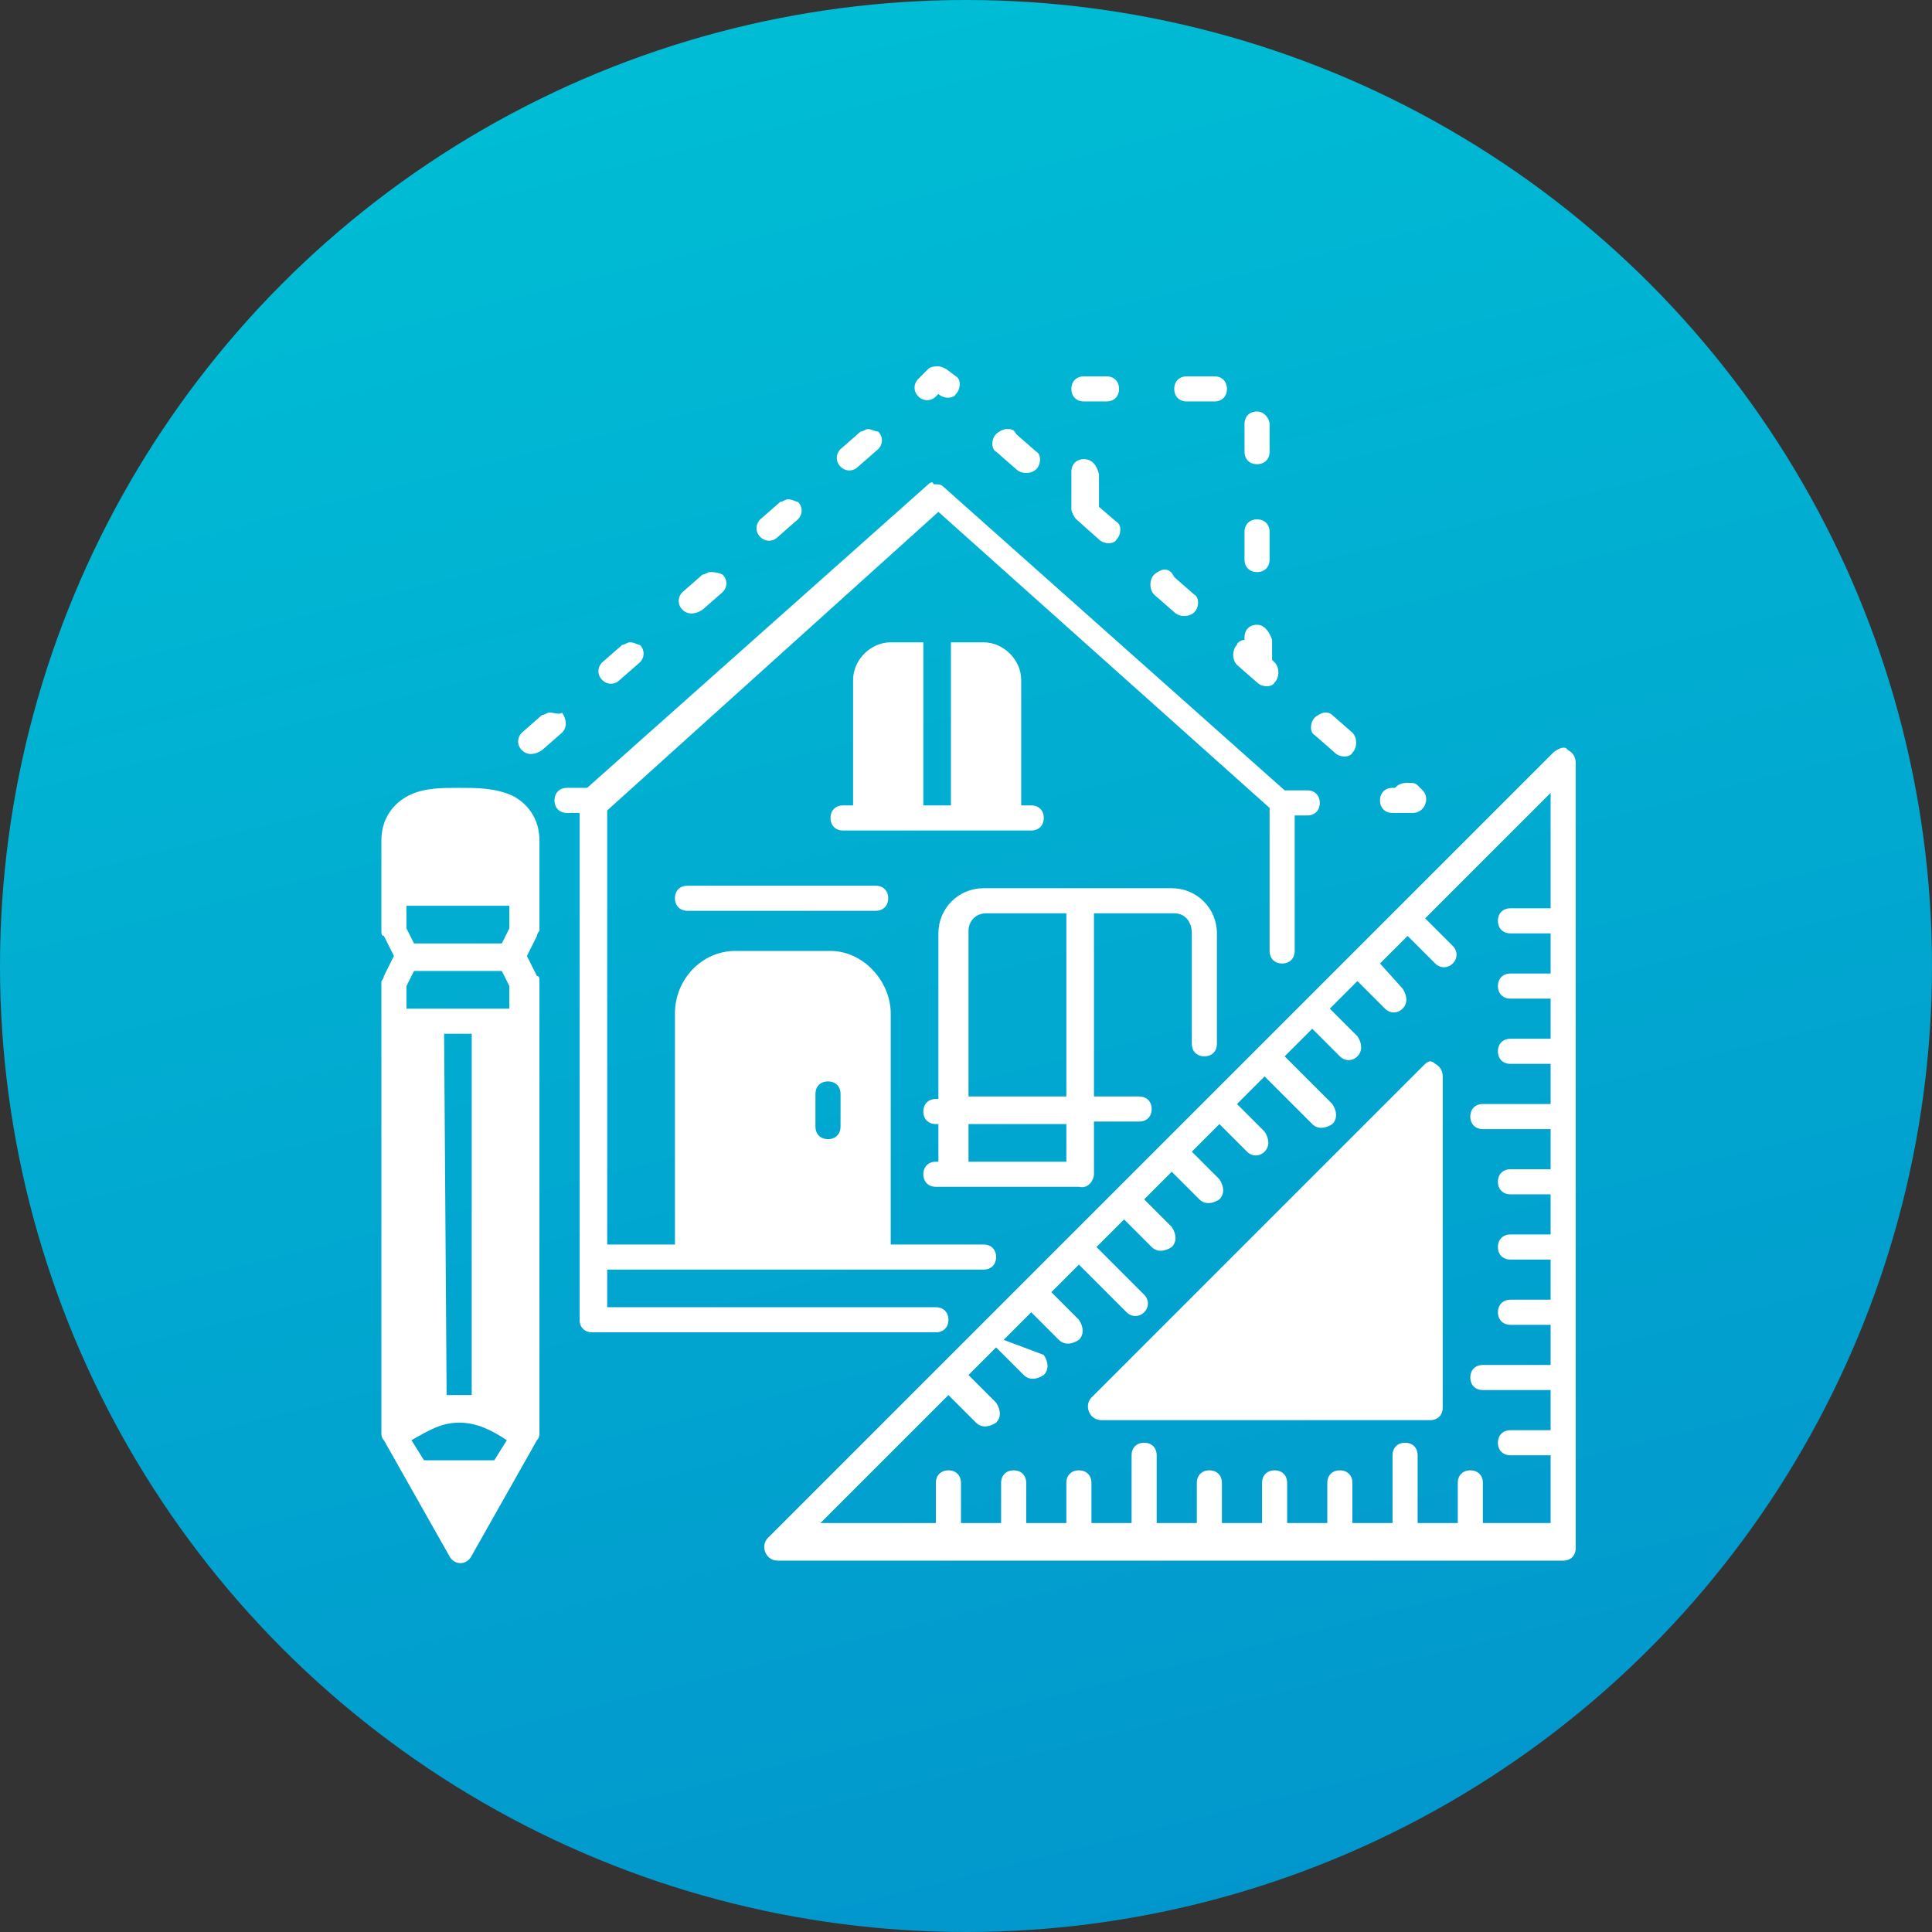
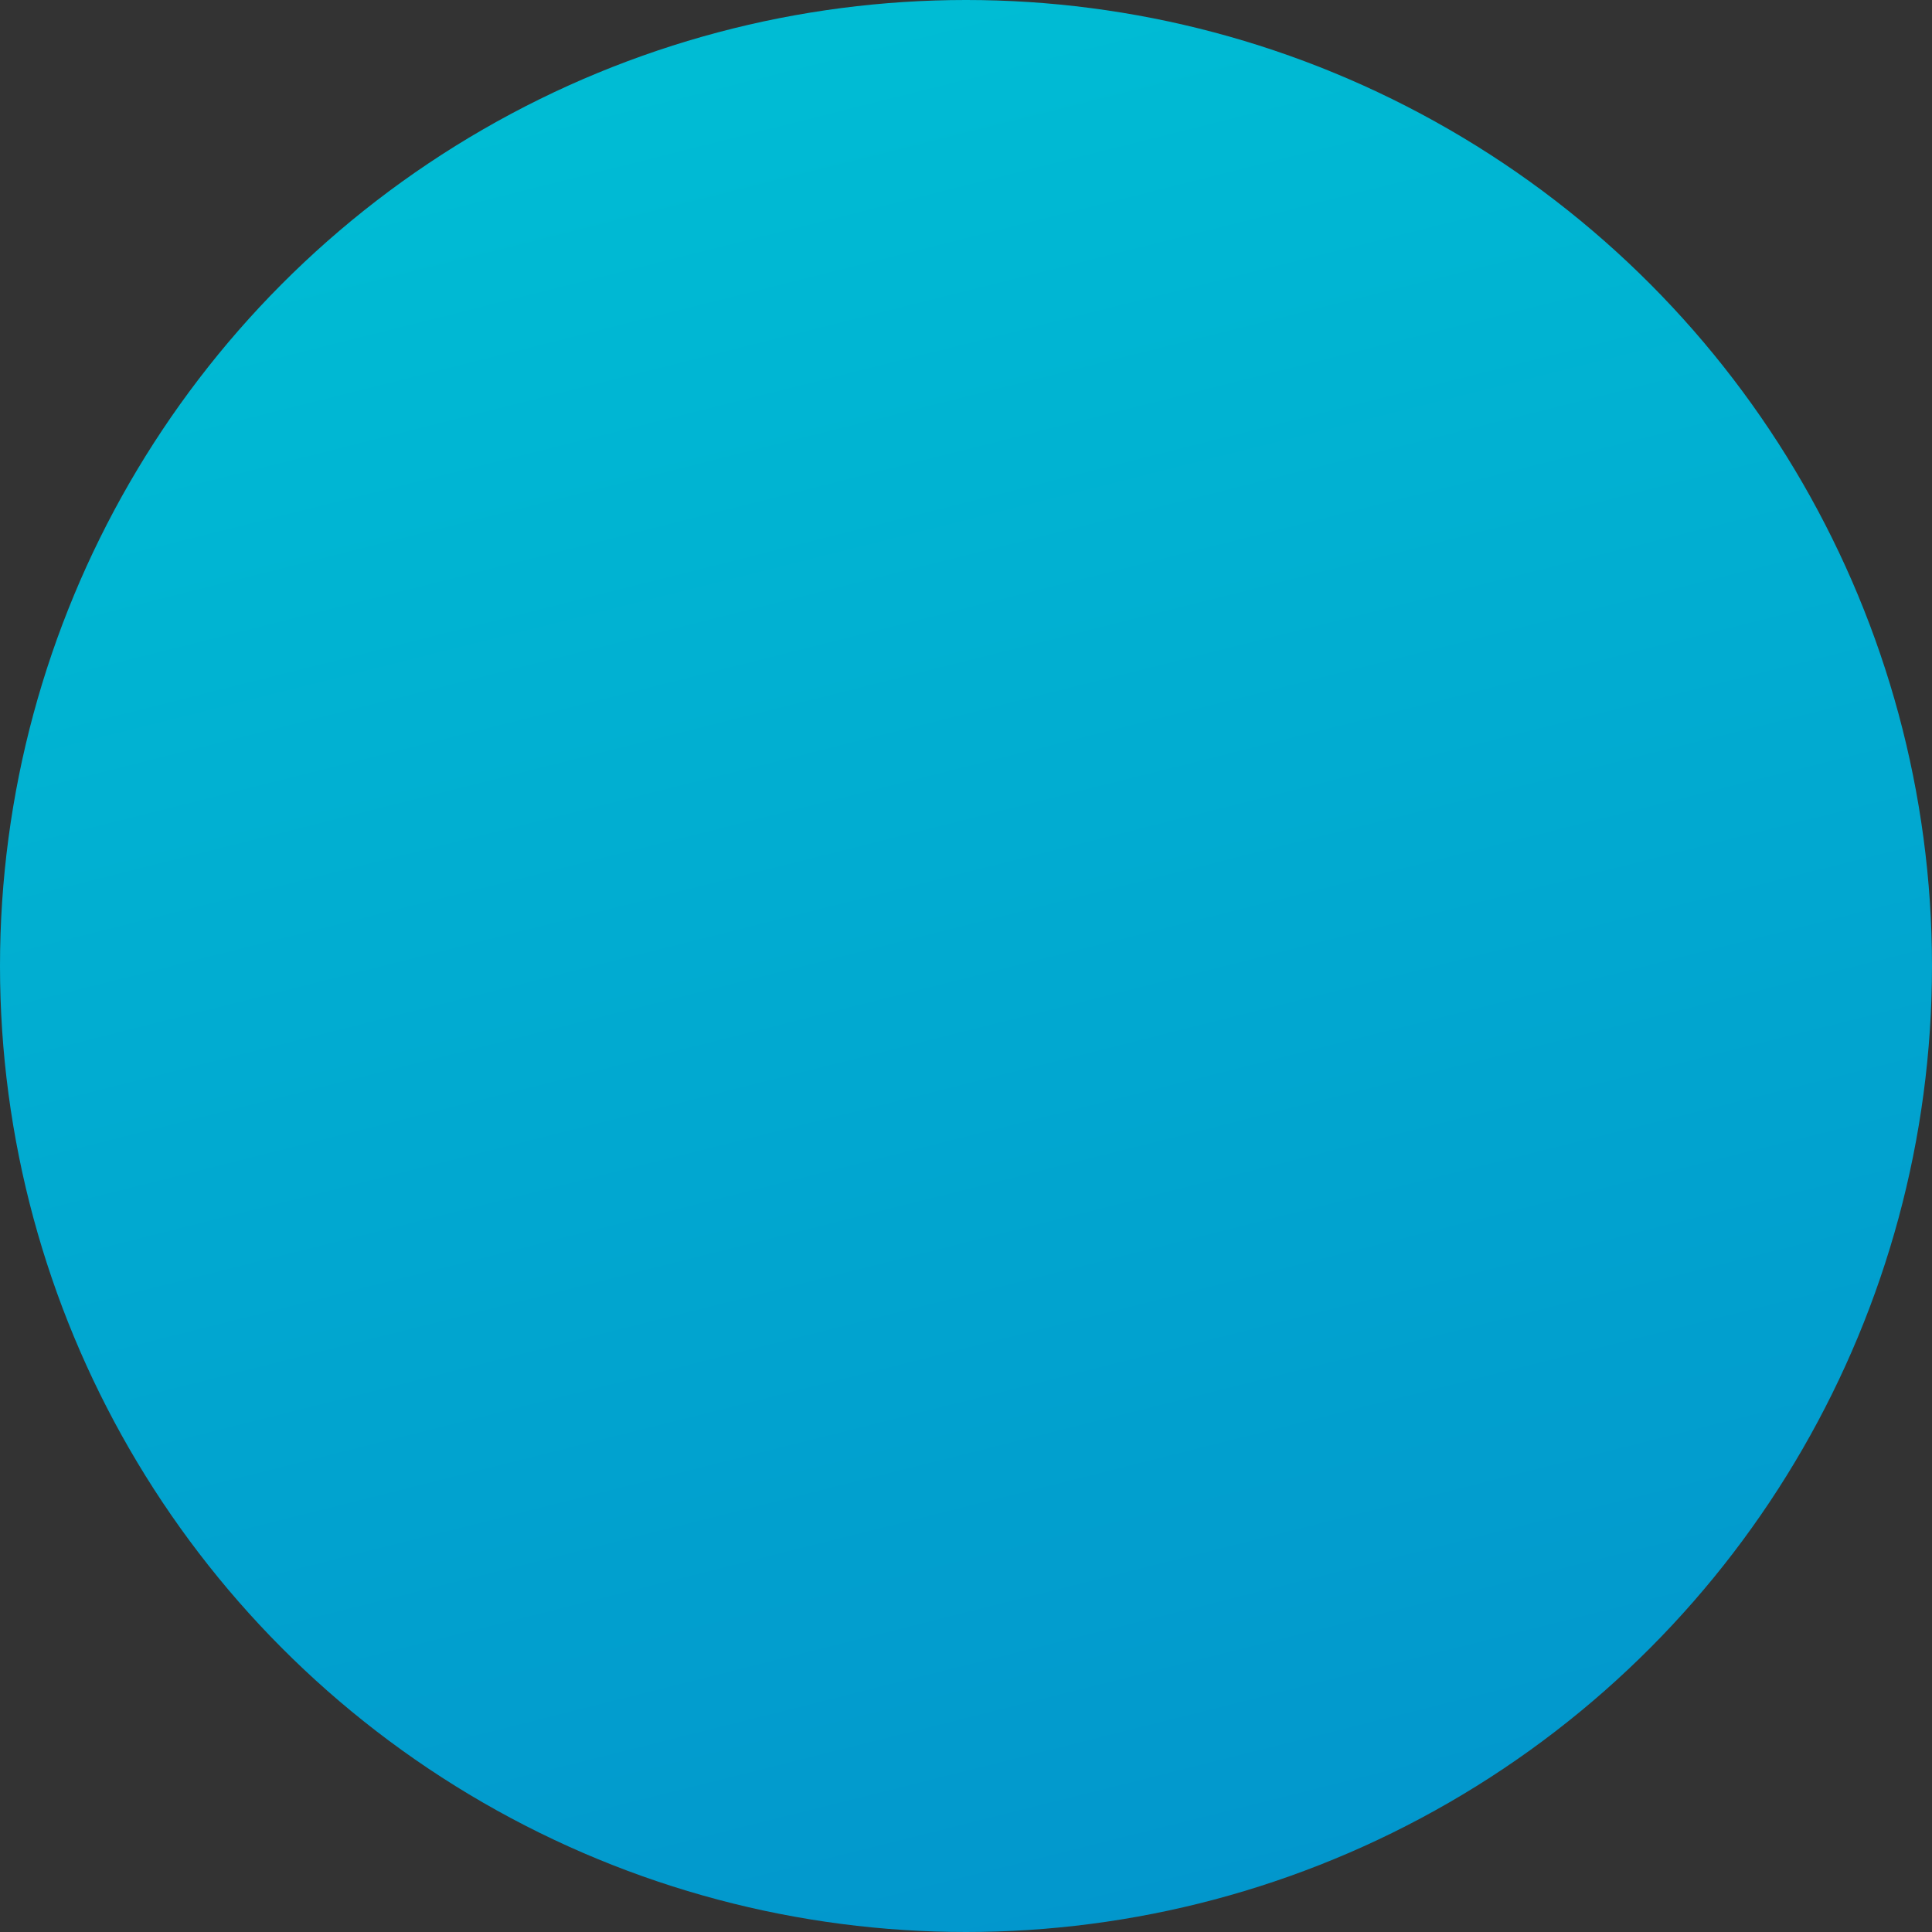
<svg xmlns="http://www.w3.org/2000/svg" version="1.1" id="Layer_1" x="0px" y="0px" viewBox="0 0 77 77" enable-background="new 0 0 77 77" xml:space="preserve">
  <rect x="0" y="0" width="77" height="77" fill="#333333" stroke="none" />
  <linearGradient id="SVGID_1_" gradientUnits="userSpaceOnUse" x1="29.408" y1="75.718" x2="58.764" y2="-41.226" gradientTransform="matrix(1 0 0 -1 0 78)">
    <stop offset="0" style="stop-color:#00BCD4" />
    <stop offset="1" style="stop-color:#0381C8" />
  </linearGradient>
  <circle fill="url(#SVGID_1_)" cx="38.5" cy="38.5" r="38.5" />
  <g transform="translate(0,-271.6)">
-     <path fill="#FFFFFF" d="M37.4,286.2c-0.1,0-0.3,0-0.4,0.1l-0.4,0.4c-0.2,0.2-0.2,0.5,0,0.7c0.2,0.2,0.5,0.2,0.7,0l0.1-0.1l0,0   c0.2,0.2,0.6,0.2,0.7,0c0.2-0.2,0.2-0.6,0-0.7l-0.4-0.3C37.7,286.3,37.5,286.2,37.4,286.2L37.4,286.2z M43.2,286.6   c-0.3,0-0.5,0.2-0.5,0.5c0,0.3,0.2,0.5,0.5,0.5h0.9c0.3,0,0.5-0.2,0.5-0.5c0-0.3-0.2-0.5-0.5-0.5L43.2,286.6z M47.3,286.6   c-0.3,0-0.5,0.2-0.5,0.5c0,0.3,0.2,0.5,0.5,0.5h1.1c0.3,0,0.5-0.2,0.5-0.5c0-0.3-0.2-0.5-0.5-0.5H47.3   C47.3,286.6,47.3,286.6,47.3,286.6L47.3,286.6z M50.1,288c-0.3,0-0.5,0.2-0.5,0.5v1.1c0,0.3,0.2,0.5,0.5,0.5c0.3,0,0.5-0.2,0.5-0.5   v-1.1C50.6,288.3,50.4,288,50.1,288C50.1,288,50.1,288,50.1,288L50.1,288z M40.1,288.7c-0.1,0-0.3,0.1-0.4,0.2   c-0.2,0.2-0.2,0.6,0,0.7l0.8,0.7c0.2,0.2,0.6,0.2,0.8,0c0.2-0.2,0.2-0.6,0-0.7l-0.8-0.7C40.4,288.7,40.3,288.7,40.1,288.7   L40.1,288.7z M34.6,288.7c-0.1,0-0.2,0.1-0.3,0.1l-0.8,0.7c-0.2,0.2-0.2,0.5,0,0.7c0.2,0.2,0.5,0.2,0.7,0l0.8-0.7   c0.2-0.2,0.2-0.5,0-0.7C34.9,288.8,34.7,288.7,34.6,288.7L34.6,288.7z M43.2,289.9c-0.3,0-0.5,0.2-0.5,0.5v1.5   c0,0.1,0.1,0.3,0.2,0.4l0.9,0.8c0.2,0.2,0.6,0.2,0.7,0c0.2-0.2,0.2-0.6,0-0.7l-0.7-0.6v-1.3C43.7,290.1,43.5,289.9,43.2,289.9   L43.2,289.9z M37,290.9L23.4,303h-0.8c-0.3,0-0.5,0.2-0.5,0.5c0,0.3,0.2,0.5,0.5,0.5h0.5v17.6v2.6c0,0.3,0.2,0.5,0.5,0.5h13.7   c0.3,0,0.5-0.2,0.5-0.5c0-0.3-0.2-0.5-0.5-0.5H24.2v-1.5h15c0.3,0,0.5-0.2,0.5-0.5c0-0.3-0.2-0.5-0.5-0.5h-3.7V312   c0-1.3-1.1-2.5-2.4-2.5h-3.8c-1.3,0-2.4,1.1-2.4,2.5v9.2h-2.7v-17.3L37.4,292l13.2,11.8l0,5.7c0,0.3,0.2,0.5,0.5,0.5   c0.3,0,0.5-0.2,0.5-0.5l0-5.4h0.5c0.3,0,0.5-0.2,0.5-0.5c0-0.3-0.2-0.5-0.5-0.5h-0.9l-13.6-12.1c-0.1-0.1-0.2-0.1-0.4-0.1   C37.2,290.8,37.1,290.8,37,290.9L37,290.9z M31.4,291.5c-0.1,0-0.2,0.1-0.3,0.1l-0.8,0.7c-0.2,0.2-0.2,0.5,0,0.7   c0.2,0.2,0.5,0.2,0.7,0l0.8-0.7c0.2-0.2,0.2-0.5,0-0.7C31.7,291.6,31.6,291.5,31.4,291.5C31.5,291.5,31.4,291.5,31.4,291.5   L31.4,291.5z M50.1,292.3c-0.3,0-0.5,0.2-0.5,0.5v1.1c0,0.3,0.2,0.5,0.5,0.5c0.3,0,0.5-0.2,0.5-0.5v-1.1   C50.6,292.5,50.4,292.3,50.1,292.3C50.1,292.3,50.1,292.3,50.1,292.3L50.1,292.3z M46.4,294.3c-0.1,0-0.3,0.1-0.4,0.2   c-0.2,0.2-0.2,0.6,0,0.8l0.8,0.7c0.2,0.2,0.6,0.2,0.8,0c0.2-0.2,0.2-0.6,0-0.7l-0.8-0.7C46.7,294.4,46.6,294.3,46.4,294.3   L46.4,294.3z M28.3,294.4c-0.1,0-0.2,0.1-0.3,0.1l-0.8,0.7c-0.2,0.2-0.2,0.5,0,0.7c0.2,0.2,0.5,0.2,0.8,0l0.8-0.7   c0.2-0.2,0.2-0.5,0-0.7C28.6,294.4,28.4,294.4,28.3,294.4L28.3,294.4z M50.1,296.5c-0.3,0-0.5,0.2-0.5,0.5v0.1   c-0.1,0-0.3,0.1-0.3,0.2c-0.2,0.2-0.2,0.6,0,0.8l0.8,0.7c0.2,0.2,0.6,0.2,0.7,0c0.2-0.2,0.2-0.6,0-0.8l-0.1-0.1v-0.8   C50.6,296.8,50.4,296.5,50.1,296.5C50.1,296.5,50.1,296.5,50.1,296.5L50.1,296.5z M35.5,297.2c-0.8,0-1.5,0.7-1.5,1.5v5h-0.4   c-0.3,0-0.5,0.2-0.5,0.5c0,0.3,0.2,0.5,0.5,0.5h7.5c0.3,0,0.5-0.2,0.5-0.5c0-0.3-0.2-0.5-0.5-0.5h-0.4v-5c0-0.8-0.7-1.5-1.5-1.5   h-1.3v6.5h-1.1v-6.5L35.5,297.2z M25.1,297.2c-0.1,0-0.2,0.1-0.3,0.1L24,298c-0.2,0.2-0.2,0.5,0,0.7c0.2,0.2,0.5,0.2,0.7,0l0.8-0.7   c0.2-0.2,0.2-0.5,0-0.7C25.4,297.3,25.3,297.2,25.1,297.2C25.1,297.2,25.1,297.2,25.1,297.2L25.1,297.2z M52.8,300   c-0.1,0-0.3,0.1-0.4,0.2c-0.2,0.2-0.2,0.6,0,0.7l0.8,0.7c0.2,0.2,0.6,0.2,0.7,0c0.2-0.2,0.2-0.6,0-0.8l-0.8-0.7   C53,300,52.9,300,52.8,300L52.8,300z M21.9,300c-0.1,0-0.2,0.1-0.3,0.1l-0.8,0.7c-0.2,0.2-0.2,0.5,0,0.7c0.2,0.2,0.5,0.2,0.8,0   l0.8-0.7c0.2-0.2,0.2-0.5,0-0.8C22.3,300.1,22.1,300,21.9,300C22,300,22,300,21.9,300L21.9,300z M62.3,301.4   c-0.1,0-0.3,0.1-0.4,0.2c-10.4,10.4-20.9,20.9-31.3,31.3c-0.3,0.3-0.1,0.9,0.4,0.9h31.3c0.3,0,0.5-0.2,0.5-0.5V302   c0-0.2-0.1-0.4-0.3-0.5C62.4,301.4,62.4,301.4,62.3,301.4L62.3,301.4z M55.6,303C55.6,303,55.6,303,55.6,303l-0.1,0   c-0.3,0-0.5,0.2-0.5,0.5c0,0.3,0.2,0.5,0.5,0.5h0.8c0.5,0,0.7-0.6,0.4-0.9l-0.2-0.2c-0.1-0.1-0.2-0.1-0.4-0.1   C55.8,302.8,55.7,302.9,55.6,303L55.6,303z M18.3,303c-0.7,0-1.4,0-2,0.3c-0.6,0.3-1.1,0.9-1.1,1.8c0,1.2,0,2.4,0,3.6   c0,0.1,0,0.2,0.1,0.2l0.4,0.8l-0.4,0.8c0,0.1-0.1,0.2-0.1,0.2c0,6,0,12,0,18c0,0.1,0,0.2,0.1,0.3l2.6,4.6c0.2,0.4,0.7,0.4,0.9,0   l2.6-4.6c0.1-0.1,0.1-0.2,0.1-0.3c0-6,0-12,0-18c0-0.1,0-0.2-0.1-0.2l-0.4-0.8l0.4-0.8c0-0.1,0.1-0.2,0.1-0.2c0-1.2,0-2.4,0-3.6   c0-0.9-0.5-1.5-1.1-1.8C19.7,303,19,303,18.3,303z M61.8,303.2v4.6h-1.6c-0.3,0-0.5,0.2-0.5,0.5c0,0.3,0.2,0.5,0.5,0.5h1.6v1.6   h-1.6c-0.3,0-0.5,0.2-0.5,0.5c0,0.3,0.2,0.5,0.5,0.5h1.6v1.6h-1.6c-0.3,0-0.5,0.2-0.5,0.5c0,0.3,0.2,0.5,0.5,0.5h1.6v1.6h-2.7   c-0.3,0-0.5,0.2-0.5,0.5c0,0.3,0.2,0.5,0.5,0.5h2.7v1.6h-1.6c-0.3,0-0.5,0.2-0.5,0.5c0,0.3,0.2,0.5,0.5,0.5h1.6v1.6h-1.6   c-0.3,0-0.5,0.2-0.5,0.5c0,0.3,0.2,0.5,0.5,0.5h1.6v1.6h-1.6c-0.3,0-0.5,0.2-0.5,0.5c0,0.3,0.2,0.5,0.5,0.5h1.6v1.6h-2.7   c-0.3,0-0.5,0.2-0.5,0.5c0,0.3,0.2,0.5,0.5,0.5h2.7v1.6h-1.6c-0.3,0-0.5,0.2-0.5,0.5c0,0.3,0.2,0.5,0.5,0.5h1.6v2.7h-2.7v-1.6   c0-0.3-0.2-0.5-0.5-0.5c-0.3,0-0.5,0.2-0.5,0.5v1.6h-1.6v-2.7c0-0.3-0.2-0.5-0.5-0.5c-0.3,0-0.5,0.2-0.5,0.5v2.7h-1.6v-1.6   c0-0.3-0.2-0.5-0.5-0.5c-0.3,0-0.5,0.2-0.5,0.5v1.6h-1.6v-1.6c0-0.3-0.2-0.5-0.5-0.5c-0.3,0-0.5,0.2-0.5,0.5v1.6h-1.6v-1.6   c0-0.3-0.2-0.5-0.5-0.5c-0.3,0-0.5,0.2-0.5,0.5v1.6h-1.6v-2.7c0-0.3-0.2-0.5-0.5-0.5c-0.3,0-0.5,0.2-0.5,0.5v2.7h-1.6v-1.6   c0-0.3-0.2-0.5-0.5-0.5c-0.3,0-0.5,0.2-0.5,0.5v1.6h-1.6v-1.6c0-0.3-0.2-0.5-0.5-0.5c-0.3,0-0.5,0.2-0.5,0.5v1.6h-1.6v-1.6   c0-0.3-0.2-0.5-0.5-0.5c-0.3,0-0.5,0.2-0.5,0.5v1.6h-4.6l5.1-5.1l1.1,1.1c0.2,0.2,0.5,0.2,0.8,0c0.2-0.2,0.2-0.5,0-0.8l-1.1-1.1   l1.1-1.1l1.1,1.1c0.2,0.2,0.5,0.2,0.8,0c0.2-0.2,0.2-0.5,0-0.8L40,325l1.1-1.1l1.1,1.1c0.2,0.2,0.5,0.2,0.8,0   c0.2-0.2,0.2-0.5,0-0.8l-1.1-1.1L43,322l1.9,1.9c0.2,0.2,0.5,0.2,0.7,0c0.2-0.2,0.2-0.5,0-0.7l-1.9-1.9l1.1-1.1l1.1,1.1   c0.2,0.2,0.5,0.2,0.8,0c0.2-0.2,0.2-0.5,0-0.8l-1.1-1.1l1.1-1.1l1.1,1.1c0.2,0.2,0.5,0.2,0.8,0c0.2-0.2,0.2-0.5,0-0.8l-1.1-1.1   l1.1-1.1l1.1,1.1c0.2,0.2,0.5,0.2,0.7,0c0.2-0.2,0.2-0.5,0-0.8l-1.1-1.1l1.1-1.1l1.9,1.9c0.2,0.2,0.5,0.2,0.8,0   c0.2-0.2,0.2-0.5,0-0.8l-1.9-1.9l1.1-1.1l1.1,1.1c0.2,0.2,0.5,0.2,0.7,0c0.2-0.2,0.2-0.5,0-0.8l-1.1-1.1l1.1-1.1l1.1,1.1   c0.2,0.2,0.5,0.2,0.7,0c0.2-0.2,0.2-0.5,0-0.8L55,310l1.1-1.1l1.1,1.1c0.2,0.2,0.5,0.2,0.7,0c0.2-0.2,0.2-0.5,0-0.7l-1.1-1.1   L61.8,303.2z M27.4,306.9c-0.3,0-0.5,0.2-0.5,0.5c0,0.3,0.2,0.5,0.5,0.5h7.5c0.3,0,0.5-0.2,0.5-0.5c0-0.3-0.2-0.5-0.5-0.5H27.4z    M43.6,318.4v-2.1h1.8c0.3,0,0.5-0.2,0.5-0.5c0-0.3-0.2-0.5-0.5-0.5h-1.8V308h3.2c0.4,0,0.7,0.3,0.7,0.8v4.4c0,0.3,0.2,0.5,0.5,0.5   c0.3,0,0.5-0.2,0.5-0.5v-4.4c0-1-0.8-1.8-1.8-1.8c-2.5,0-5,0-7.5,0c-1,0-1.8,0.8-1.8,1.8v6.6h-0.1c-0.3,0-0.5,0.2-0.5,0.5   c0,0.3,0.2,0.5,0.5,0.5h0.1v1.5h-0.1c-0.3,0-0.5,0.2-0.5,0.5c0,0.3,0.2,0.5,0.5,0.5H43C43.4,319,43.6,318.6,43.6,318.4L43.6,318.4z    M16.2,307.7h4.1v0.9l-0.3,0.6h-3.5l-0.3-0.6V307.7z M39.3,308h3.2v7.3h-3.9v-6.6C38.6,308.3,38.9,308,39.3,308L39.3,308z    M16.5,310.3H20l0.3,0.6v0.9h-4.1v-0.9L16.5,310.3z M17.7,312.8h1.1l0,14.4c-0.2,0-0.3,0-0.5,0c-0.2,0-0.4,0-0.5,0L17.7,312.8z    M57,313.9c-0.1,0-0.2,0.1-0.3,0.2c-4.4,4.4-8.8,8.8-13.2,13.2c-0.3,0.3-0.1,0.9,0.4,0.9H57c0.3,0,0.5-0.2,0.5-0.5v-13.2   c0-0.2-0.1-0.4-0.3-0.5C57.1,313.9,57,313.9,57,313.9L57,313.9z M33,314.7c0.3,0,0.5,0.2,0.5,0.5v1.3c0,0.3-0.2,0.5-0.5,0.5   c-0.3,0-0.5-0.2-0.5-0.5v-1.3C32.5,314.9,32.7,314.7,33,314.7z M38.6,316.4h3.9v1.5h-3.9V316.4z M18.3,328.3c0.7,0,1.3,0.3,1.9,0.7   l-0.5,0.8h-2.8l-0.5-0.8C17.1,328.6,17.6,328.3,18.3,328.3L18.3,328.3z" />
-   </g>
+     </g>
</svg>